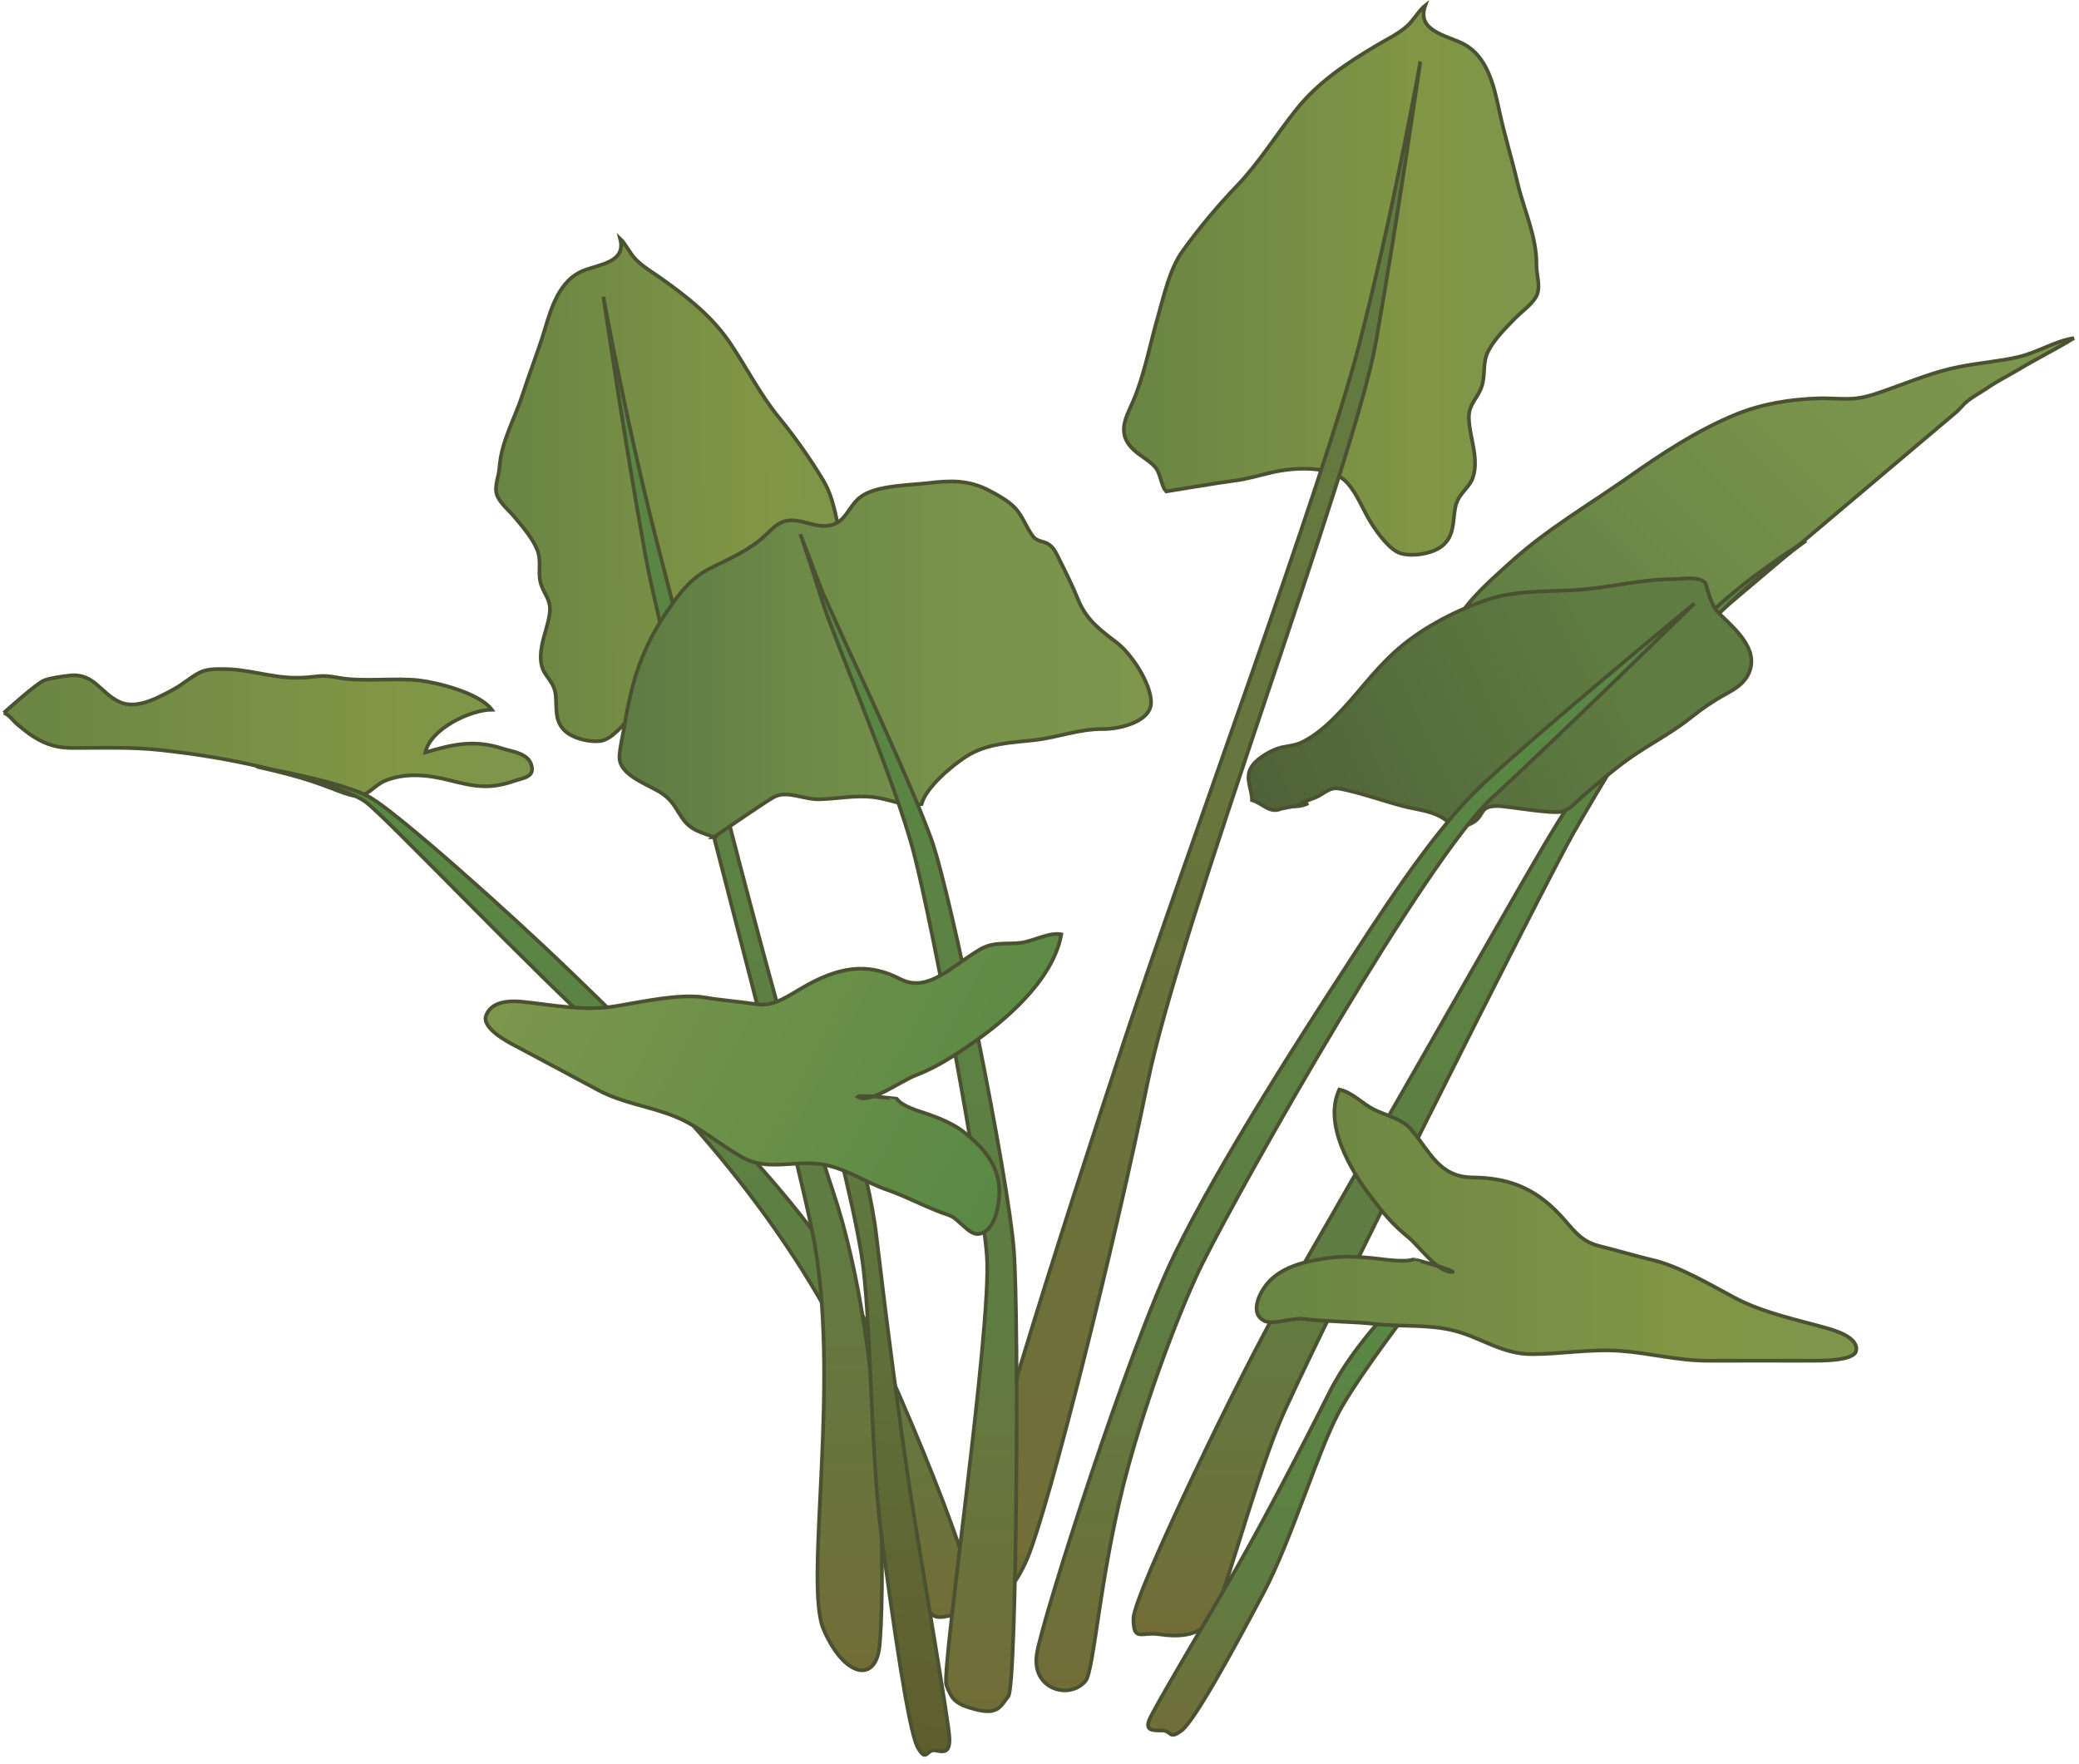
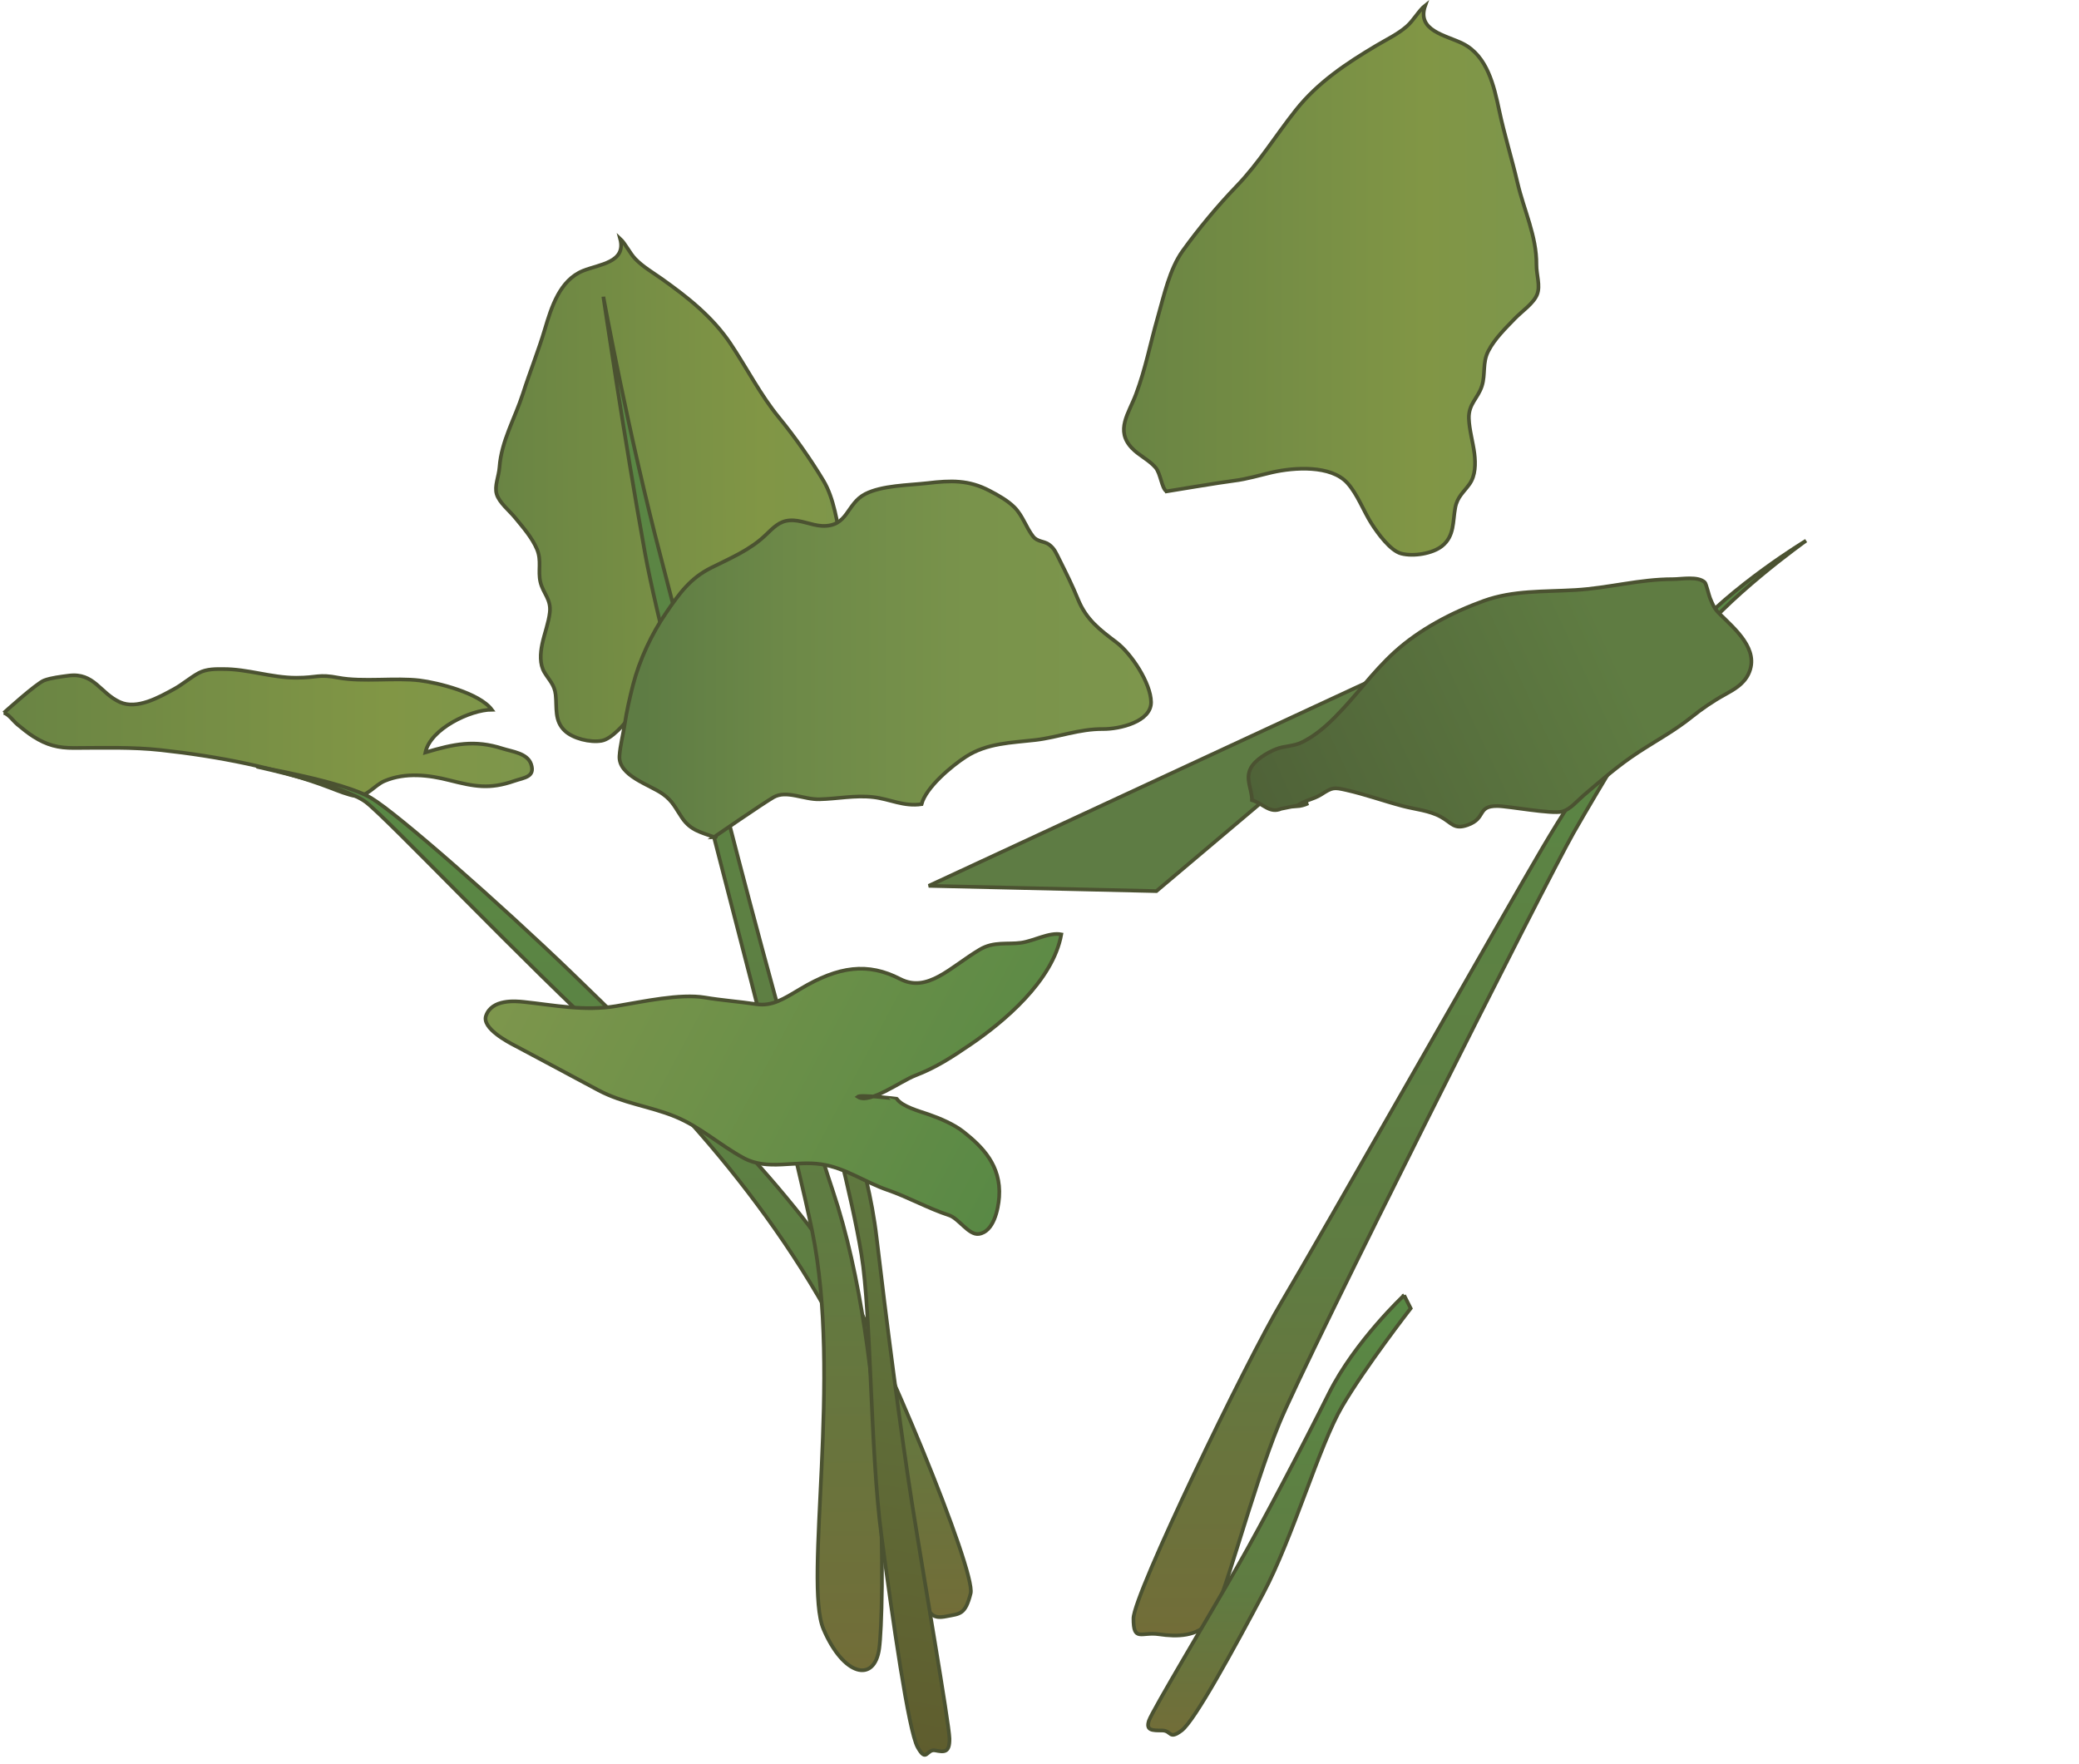
<svg xmlns="http://www.w3.org/2000/svg" xmlns:ns1="https://ian.umces.edu/media-library/" x="0px" y="0px" width="501" height="425" viewBox="0 0 501 425" xml:space="preserve">
  <title>Peltandra virginica (Green Arrow Alum)</title>
  <desc>
    <ns1:title>Peltandra virginica (Green Arrow Alum)</ns1:title>
    <ns1:descr>Illustration of Peltandra virginica (Green Arrow Alum)</ns1:descr>
    <ns1:scene>
      <ns1:contains>forb, herb, green, arrow, alum, tuckahoe, marsh, wetland, Plantae, vascular, Magnoliophyta, angiosperm, flowering plant, Liliopsida, monocot, Arecidae, Arales, Araceae, Peltandra, virginica, North, America, invasive, exotic, nonnative, noxious, weed</ns1:contains>
      <ns1:when>2008-11-07</ns1:when>
    </ns1:scene>
  </desc>
  <defs />
  <linearGradient id="ian_symbols_22cad810dd883a14e9f7599bb21281c5" y2="176.52" gradientUnits="userSpaceOnUse" x2="128.22" y1="176.52" x1=".912">
    <stop stop-color="#698444" offset="0" />
    <stop stop-color="#819645" offset=".725" />
    <stop stop-color="#7D964C" offset="1" />
  </linearGradient>
  <path stroke="#4B5231" stroke-width=".888" d="m.912 171.77c1.155.293 2.271 1.931 3.253 2.766 1.188.987 2.609 2.147 3.905 2.961 3.27 2.072 5.976 2.744 9.761 2.733 6.996-.021 14.1-.249 20.972.51 13.552 1.475 28.135 4.252 40.852 9.122 1.659.64 4.387 1.746 6.008 1.941 2.756.325 4.49-2.56 7.013-3.623 5.076-2.137 10.699-1.432 15.618-.174 6.08 1.529 9.637 2.245 15.625.174 2.305-.803 5.136-.911 4.062-4.067-.912-2.636-4.561-3.004-6.806-3.721-6.855-2.223-11.833-1.117-18.667.912 1.193-5.684 10.852-10.283 16.009-10.304-3.01-4.045-13.063-6.508-17.38-7.039-5.743-.716-13.829.423-19.523-.651-4.989-.955-5.017 0-10.234 0-6.02 0-11.708-2.126-17.604-2.093-1.588 0-3.938-.098-5.862.933-2.056 1.106-3.911 2.766-6.003 3.905-3.542 1.931-8.889 4.989-13.016 3.124-4.794-2.169-6.193-7.18-12.371-6.377-1.865.25-4.186.51-5.868 1.139-1.874.70-9.737 7.83-9.737 7.83z" fill="url(#ian_symbols_22cad810dd883a14e9f7599bb21281c5)" />
  <linearGradient id="ian_symbols_4fd9f7e8d784bcb4412b51f7d15c7b46" y2="184.78" gradientUnits="userSpaceOnUse" x2="148.02" y1="389.66" x1="148.02">
    <stop stop-color="#726D38" offset="0" />
    <stop stop-color="#5F7C42" offset=".337" />
    <stop stop-color="#598945" offset="1" />
  </linearGradient>
  <path stroke="#4B5231" stroke-width=".888" d="m62.084 184.78s20.831 4.555 26.036 8.46c5.207 3.905 38.401 39.046 60.527 59.231 22.132 20.174 52.712 57.268 63.781 93.711 5.206 15.619 7.809 35.142 9.767 39.057 1.952 3.905 2.603 4.87 5.857 4.23 3.254-.65 4.55-.325 5.857-5.543 1.301-5.194-21.156-59.871-32.219-78.743s-47.187-54.665-64.107-70.934c-16.92-16.28-41.649-38.081-48.162-41.975-6.513-3.92-27.344-7.5-27.344-7.5z" fill="url(#ian_symbols_4fd9f7e8d784bcb4412b51f7d15c7b46)" />
  <linearGradient id="ian_symbols_bd4f57f72ead87649d5288ed6f95d65f" y2="67.494" gradientUnits="userSpaceOnUse" x2="370.75" y1="67.494" x1="270.83">
    <stop stop-color="#698444" offset="0" />
    <stop stop-color="#819645" offset=".725" />
    <stop stop-color="#7D964C" offset="1" />
  </linearGradient>
  <path stroke="#4B5231" stroke-width=".888" d="m281.09 118.39c-1.177-.803-1.367-4.252-2.619-5.727-1.601-1.865-4.019-2.917-5.689-4.686-4.083-4.295-.765-8.33.981-13.015 2.316-6.161 3.428-12.191 5.201-18.374 1.534-5.359 2.874-11.714 6.03-16.118 3.84-5.337 8.417-10.847 13.016-15.619 5.342-5.531 9.447-12.256 14.284-18.351 5.282-6.66 12.224-11.269 19.383-15.521 2.473-1.475 5.217-2.766 7.354-4.653 1.627-1.432 2.934-3.851 4.441-5.032-2.196 6.139 4.936 7.158 9.051 9.22 5.885 2.961 7.506 10.173 8.764 16.127 1.221 5.76 3.026 11.53 4.398 17.386 1.562 6.682 4.632 12.864 4.571 19.73-.021 2.473.987 5.043.175 7.158-.841 2.191-3.684 4.079-5.354 5.814-2.272 2.354-4.881 4.88-6.404 7.82-1.497 2.874-.656 5.607-1.567 8.459-.954 3.004-3.243 4.295-3.135 7.81.093 2.755.992 5.727 1.334 8.46.31 2.495.261 5.314-1.16 7.332-1.41 1.996-2.95 3.069-3.449 5.694-.635 3.33-.163 6.844-3.184 9.263-2.299 1.844-6.888 2.581-9.832 1.822-2.636-.672-5.699-4.935-7.143-7.191-1.968-3.08-3.367-7.05-5.818-9.783-3.991-4.447-12.924-3.796-18.243-2.582-2.858.662-6.096 1.638-9.111 1.996-2.7.32-16.27 2.57-16.27 2.57z" fill="url(#ian_symbols_bd4f57f72ead87649d5288ed6f95d65f)" />
  <linearGradient id="ian_symbols_49f2ab012a6c2f6425682bc1a49a8f82" y2="14.921" gradientUnits="userSpaceOnUse" x2="287.57" y1="386.35" x1="287.57">
    <stop stop-color="#726D38" offset="0" />
    <stop stop-color="#5F7C42" offset=".961" />
  </linearGradient>
-   <path stroke="#4B5231" stroke-width=".888" d="m342.27 14.92s-6.508 36.444-14.968 68.983c-8.454 32.538-41.649 122.37-56.303 166.62-14.637 44.253-39.372 121.04-38.07 130.16 1.307 9.11 9.441 7.169 14.647-5.207 5.207-12.365 21.156-76.14 28.959-114.54 7.81-38.407 49.795-149.05 55.001-178.33 5.2-29.283 10.73-67.68 10.73-67.68z" fill="url(#ian_symbols_49f2ab012a6c2f6425682bc1a49a8f82)" />
  <linearGradient id="ian_symbols_c3f16f2935efdae47d09cccdecf7cd62" y2="60.918" gradientUnits="userSpaceOnUse" x2="479.21" y1="173.74" x1="366.39">
    <stop stop-color="#5E7C44" offset=".045" />
    <stop stop-color="#6D8948" offset=".317" />
    <stop stop-color="#79934B" offset=".655" />
    <stop stop-color="#7D964C" offset="1" />
  </linearGradient>
-   <path stroke="#4B5231" stroke-width=".888" d="m348.32 155.67c1.995-8.276 9.718-14.794 15.998-20.456 8.579-7.744 18.4-13.438 27.799-20.033 8.303-5.835 16.99-11.584 26.323-15.369 6.297-2.549 13.027-3.612 19.865-3.829 2.906-.086 5.905.303 8.796.021 2.979-.303 5.798-1.41 8.547-2.386 5.586-1.985 10.668-4.101 16.557-5.25 4.821-.954 9.801-1.302 14.312-2.386 4.557-1.085 8.736-3.818 13.249-4.513-4.328 2.669-9.007 4.968-13.254 7.528-2.495 1.507-5.157 2.798-7.544 4.446-1.821 1.269-4.739 2.701-6.145 4.447l-1.235 1.27-68.413 57.778-54.87-1.27z" fill="url(#ian_symbols_c3f16f2935efdae47d09cccdecf7cd62)" />
+   <path stroke="#4B5231" stroke-width=".888" d="m348.32 155.67l-1.235 1.27-68.413 57.778-54.87-1.27z" fill="url(#ian_symbols_c3f16f2935efdae47d09cccdecf7cd62)" />
  <linearGradient id="ian_symbols_58dbb1a1e930c344f909df0c3f6d4601" y2="130.28" gradientUnits="userSpaceOnUse" x2="354.18" y1="394.09" x1="354.18">
    <stop stop-color="#726D38" offset="0" />
    <stop stop-color="#5F7C42" offset=".337" />
    <stop stop-color="#598945" offset="1" />
  </linearGradient>
  <path stroke="#4B5231" stroke-width=".888" d="m435.23 130.28s-19.724 13.97-28.353 26.031c-8.628 12.061-21.567 33.645-27.734 44.448-6.165 10.792-64.101 125.72-70.879 142.23-6.773 16.509-13.553 43.809-16.639 47.626-3.08 3.796-8.01 3.796-12.326 3.168-4.312-.63-6.161 1.907-6.161-3.797 0-5.728 27.115-61.813 35.744-76.314 8.634-14.49 54.236-94.817 62.864-109.42 8.629-14.61 24.654-39.046 35.131-51.118 10.48-12.07 28.36-22.86 28.36-22.86z" fill="url(#ian_symbols_58dbb1a1e930c344f909df0c3f6d4601)" />
  <linearGradient id="ian_symbols_c69093d0e505224409b02eb9b3806aa1" y2="121.04" gradientUnits="userSpaceOnUse" x2="210.07" gradientTransform="matrix(1 -.004 .004 1 -2.462 -2.435)" y1="121.04" x1="121.53">
    <stop stop-color="#698444" offset="0" />
    <stop stop-color="#819645" offset=".725" />
    <stop stop-color="#7D964C" offset="1" />
  </linearGradient>
  <path stroke="#4B5231" stroke-width=".888" d="m197.72 168.98c1.139-.64 1.556-3.774 2.814-5.032 1.594-1.583 3.888-2.365 5.542-3.851 4.035-3.623 1.307-7.56.054-11.963-1.643-5.781-2.212-11.389-3.373-17.159-1.009-4.989-1.768-10.89-4.322-15.142-3.102-5.163-6.876-10.531-10.722-15.228-4.469-5.445-7.717-11.877-11.681-17.799-4.328-6.464-10.32-11.182-16.541-15.607-2.147-1.52-4.55-2.908-6.372-4.795-1.372-1.409-2.392-3.709-3.683-4.902 1.562 5.771-5.033 6.161-8.937 7.745-5.591 2.267-7.603 8.731-9.192 14.067-1.535 5.163-3.612 10.292-5.293 15.542-1.931 5.987-5.185 11.411-5.64 17.68-.157 2.256-1.269 4.534-.688 6.508.607 2.061 3.064 4.002 4.458 5.705 1.904 2.321 4.094 4.815 5.271 7.614 1.15 2.733.19 5.163.802 7.831.646 2.82 2.641 4.165 2.278 7.365-.276 2.505-1.317 5.152-1.833 7.625-.467 2.256-.634 4.837.515 6.779 1.139 1.93 2.462 3.004 2.722 5.445.331 3.091-.357 6.258 2.224 8.688 1.962 1.855 6.096 2.875 8.84 2.397 2.451-.423 5.575-4.089 7.05-6.03 2.028-2.668 3.596-6.193 6.042-8.514 3.958-3.753 12.066-2.506 16.833-.998 2.56.813 5.439 1.931 8.167 2.495 2.45.48 14.67 3.54 14.67 3.54z" fill="url(#ian_symbols_c69093d0e505224409b02eb9b3806aa1)" />
  <linearGradient id="ian_symbols_e6e06322a9f00a54f55ff61a61963a10" y2="74.498" gradientUnits="userSpaceOnUse" x2="180.6" gradientTransform="matrix(1 -.004 .004 1 -2.462 -2.435)" y1="405.67" x1="180.6">
    <stop stop-color="#726D38" offset="0" />
    <stop stop-color="#5F7C42" offset=".337" />
    <stop stop-color="#598945" offset="1" />
  </linearGradient>
  <path stroke="#4B5231" stroke-width=".888" d="m145.4 71.516s6.085 33.363 13.943 63.125c7.863 29.762 27.832 111.93 41.389 152.41 13.558 40.478 12.305 101.86 11.139 110.2-1.161 8.351-8.612 6.594-13.428-4.708-4.81-11.301 4.534-60.804-2.733-95.945-7.283-35.131-35.375-136.34-40.239-163.13-4.87-26.81-10.07-61.954-10.07-61.954z" fill="url(#ian_symbols_e6e06322a9f00a54f55ff61a61963a10)" />
  <linearGradient id="ian_symbols_193c04a2d358efa46d1803f7839209ff" y2="146.75" gradientUnits="userSpaceOnUse" x2="416.94" y1="199.11" x1="304.65">
    <stop stop-color="#4F6238" offset="0" />
    <stop stop-color="#5F7C42" offset=".764" />
  </linearGradient>
  <path stroke="#4B5231" stroke-width=".888" d="m308.75 194.87c-2.804 1.236-4.403-1.291-7.05-2.072.027-2.603-1.692-5.065-.282-7.722 1.074-2.039 4.002-3.731 6.03-4.556 2.143-.868 4.273-.607 6.491-1.757 2.962-1.529 5.391-3.558 7.82-6.02 5.326-5.347 8.742-10.531 14.322-15.629 5.96-5.423 13.765-9.555 21.514-12.343 7.115-2.56 14.377-2.147 22.078-2.603 8.036-.478 15.357-2.614 23.481-2.614 2.072 0 6.047-.792 7.68.781.309.293.986 3.134 1.252 3.774.679 1.616.971 2.473 2.246 3.742 3.66 3.645 9.793 8.634 7.027 14.513-1.171 2.473-3.427 3.752-5.748 5.032-2.728 1.486-5.542 3.417-7.95 5.358-4.019 3.254-8.639 5.749-13.005 8.612-4.652 3.037-8.791 6.681-13.031 10.282-1.523 1.301-3.211 3.384-5.158 3.904-2.581.673-12.972-1.323-15.65-1.334-4.989-.021-2.57 2.939-7.126 4.566-3.319 1.193-3.796-.488-6.497-1.974-2.738-1.519-6.215-1.812-9.176-2.592-4.647-1.226-8.959-2.809-13.683-3.872-2.906-.65-3.232-.662-5.971 1.106-1.839 1.182-4.284 1.454-5.922 2.842.976-.065 1.925-.304 2.809-.727l-6.5 1.3z" fill="url(#ian_symbols_193c04a2d358efa46d1803f7839209ff)" />
  <linearGradient id="ian_symbols_10565b25b0556434c1efe4a0a7722a33" y2="145.4" gradientUnits="userSpaceOnUse" x2="329.03" y1="407.31" x1="329.03">
    <stop stop-color="#726D38" offset="0" />
    <stop stop-color="#5F7C42" offset=".337" />
    <stop stop-color="#598945" offset="1" />
  </linearGradient>
-   <path stroke="#4B5231" stroke-width=".888" d="m408.33 145.4s-41.975 34.491-53.049 45.565c-11.063 11.063-23.097 29.947-31.563 42.962-8.466 13.016-29.61 45.555-40.673 68.331-11.069 22.777-31.894 87.854-33.195 96.314-1.302 8.471 7.809 11.074 11.714 6.508 2.18-2.538 3.514-27.104 10.396-51.975 5.466-19.74 13.308-39.676 17.918-48.896 10.412-20.824 54.009-97.626 69.638-111.93 15.61-14.32 48.8-46.87 48.8-46.87z" fill="url(#ian_symbols_10565b25b0556434c1efe4a0a7722a33)" />
  <linearGradient id="ian_symbols_b741ed86260ed5d4713c08a788621d34" y2="312.1" gradientUnits="userSpaceOnUse" x2="308.31" y1="418.02" x1="308.31">
    <stop stop-color="#726D38" offset="0" />
    <stop stop-color="#5F7C42" offset=".337" />
    <stop stop-color="#598945" offset="1" />
  </linearGradient>
  <path stroke="#4B5231" stroke-width=".888" d="m338.37 312.1s-11.827 11.041-18.129 23.656c-6.308 12.625-15.776 30.748-22.083 41.801-6.313 11.03-20.494 34.687-21.286 37.051-.786 2.364.792 2.364 3.156 2.364 2.365 0 1.578 2.364 4.729 0 3.146-2.364 12.608-19.718 19.707-33.125 7.1-13.395 13.406-35.466 18.927-44.925 5.521-9.468 16.557-23.666 16.557-23.666l-1.59-3.15z" fill="url(#ian_symbols_b741ed86260ed5d4713c08a788621d34)" />
  <linearGradient id="ian_symbols_73ff28242266ca543d3a71344e0af0ea" y2="295.2" gradientUnits="userSpaceOnUse" x2="447.34" y1="295.2" x1="302.81">
    <stop stop-color="#698444" offset="0" />
    <stop stop-color="#819645" offset=".725" />
    <stop stop-color="#7D964C" offset="1" />
  </linearGradient>
-   <path stroke="#4B5231" stroke-width=".888" d="m350.06 306.49c-3.645.228-8.011-6.226-10.738-8.417-3.823-3.08-6.16-6.009-9.008-9.762-4.886-6.432-11.438-17.462-7.57-25.781 3.102.662 5.531 3.395 8.362 4.827 2.885 1.453 6.61 2.115 8.867 4.707 4.686 5.402 6.74 11.583 14.956 11.649 9.599.098 15.967 3.211 22.122 10.271 2.705 3.124 4.413 5.282 8.416 6.27 4.312 1.063 8.509 2.354 12.853 3.373 6.275 1.464 13.889 5.976 19.692 9.067 6.806 3.622 14.771 5.238 22.071 7.288 2.093.586 7.944 2.289 7.19 5.575-.553 2.365-8.433 2.321-10.516 2.321-8.367-.033-16.729 0-25.098 0-7.43 0-13.964-1.844-21.204-2.375-7.25-.51-14.165.78-21.329.791-7.218.012-12.202-4.056-18.927-5.716-6.106-1.508-12.419-.846-18.742-1.551-5.439-.618-11.92-.531-17.522-1.236-2.668-.325-7.12 1.572-9.306.455-3.188-1.616-1.497-5.64-.157-7.723 3.438-5.357 10.342-6.725 16.508-7.505 3.194-.401 7.175-.152 10.342.195 2.593.281 7.164 1.02 9.42.217.01-.01 9.57 2.57 9.33 3.05z" fill="url(#ian_symbols_73ff28242266ca543d3a71344e0af0ea)" />
  <linearGradient id="ian_symbols_4440f6d736af5be41d8bc801e52e4571" y2="75.812" gradientUnits="userSpaceOnUse" x2="-2395.5" gradientTransform="matrix(-.711 -.133 -.184 .983 -1459.8 -126.4)" y1="230.76" x1="-2395.5">
    <stop stop-color="#5F5D2E" offset="0" />
    <stop stop-color="#5F7C42" offset="1" />
  </linearGradient>
  <path stroke="#4B5231" stroke-width=".888" d="m201.41 261.23s7.604 17.853 9.843 37.04c2.25 19.198 5.83 46.855 8.498 63.786 2.663 16.931 8.991 53.31 9.056 56.846.071 3.535-1.339 3.275-3.454 2.874-2.11-.391-2.039 3.135-4.225-.791-2.186-3.927-5.971-30.457-8.709-50.913-2.739-20.467-2.44-53.266-4.827-67.789-2.386-14.533-8.438-36.768-8.438-36.768l2.25-4.29z" fill="url(#ian_symbols_4440f6d736af5be41d8bc801e52e4571)" />
  <linearGradient id="ian_symbols_6bef0d1cf04f9e148d3aeae2dcc25b8e" y2="158.87" gradientUnits="userSpaceOnUse" x2="277.39" y1="158.87" x1="149.27">
    <stop stop-color="#5E7C44" offset=".045" />
    <stop stop-color="#6D8948" offset=".317" />
    <stop stop-color="#79934B" offset=".655" />
    <stop stop-color="#7D964C" offset="1" />
  </linearGradient>
  <path stroke="#4B5231" stroke-width=".888" d="m172.08 201.7c.537.011.569.011.098.033-3.178-1.171-5.705-1.605-7.777-4.621-1.605-2.343-2.245-4.078-4.691-5.803-3.221-2.277-10.71-4.382-10.429-9.132.158-2.527.906-5.261 1.286-7.82.444-2.982 1.22-6.367 1.968-9.284 1.535-5.998 4.496-12.343 7.988-17.419 3.156-4.599 5.754-8.309 10.906-10.868 4.664-2.332 9.317-4.273 13.016-7.809 2.012-1.931 3.395-3.406 5.841-3.58 2.673-.195 5.185 1.193 7.82 1.323 6.286.26 5.819-5.336 10.402-7.69 4.045-2.071 10.375-2.093 14.989-2.614 5.673-.672 9.924-.803 14.946 1.822 2.061 1.063 4.469 2.429 6.058 4.045 1.963 1.996 2.842 4.968 4.485 7.018 1.036 1.28 2.652 1.063 3.813 1.909 1.307.976 1.665 1.985 2.408 3.449 1.676 3.341 3.2 6.399 4.572 9.762 2.012 4.946 5.282 7.332 9.279 10.369 3.602 2.744 8.265 9.827 8.33 14.382.06 4.751-7.614 6.53-11.589 6.497-5.7-.054-10.787 1.985-16.264 2.636-5.771.672-11.66.716-16.785 4.035-3.411 2.212-9.594 7.354-10.673 11.432-4.3.64-7.657-1.236-11.6-1.692-4.441-.521-8.661.412-13.015.51-3.753.098-7.95-2.267-11.047-.488-2.57 1.48-14.35 9.6-14.35 9.6z" fill="url(#ian_symbols_6bef0d1cf04f9e148d3aeae2dcc25b8e)" />
  <linearGradient id="ian_symbols_0c123b7ab60006f411c47cfaf0f1fa2b" y2="128.82" gradientUnits="userSpaceOnUse" x2="218.95" y1="412.34" x1="218.95">
    <stop stop-color="#726D38" offset="0" />
    <stop stop-color="#5F7C42" offset=".337" />
    <stop stop-color="#598945" offset="1" />
  </linearGradient>
-   <path stroke="#4B5231" stroke-width=".888" d="m192.91 128.82s2.604 7.484 5.201 15.933c2.614 8.46 17.577 43.288 22.132 60.869 4.561 17.56 16.275 80.045 17.571 96.966 1.302 16.92-11.058 100.23-9.756 103.48 1.296 3.254 1.952 4.556 7.158 5.857 5.207 1.301 5.857-.662 7.799-3.254 1.958-2.604 2.608-89.818 1.312-107.39-1.312-17.571-14.973-85.251-19.854-98.929-4.881-13.666-20.499-46.867-20.499-46.867l-5.863-13.004-5.2-13.67z" fill="url(#ian_symbols_0c123b7ab60006f411c47cfaf0f1fa2b)" />
  <linearGradient id="ian_symbols_70f5575b13201dc451eb32703e4bb5ac" y2="-260.07" gradientUnits="userSpaceOnUse" x2="-1929.5" gradientTransform="matrix(-.637 -.34 -.422 .79 -1203 -240.81)" y1="-260.07" x1="-2111.2">
    <stop stop-color="#598945" offset=".006" />
    <stop stop-color="#7D964C" offset="1" />
  </linearGradient>
  <path stroke="#4B5231" stroke-width=".888" d="m206.75 264.3c2.777 1.822 10.255-3.774 13.796-5.141 4.957-1.909 8.645-4.306 13.238-7.43 7.88-5.347 19.941-15.315 21.969-26.584-2.891-.564-6.524 1.562-9.675 2.017-3.216.456-6.595-.39-10.006 1.66-7.093 4.23-12.554 10.488-19.176 7.061-7.739-3.992-14.762-3.124-24.052 2.429-4.105 2.451-6.801 4.208-10.613 3.645-4.111-.618-8.265-.911-12.376-1.605-5.938-.987-14.816.977-21.372 2.072-7.685 1.291-15.066-.25-22.192-.998-2.028-.217-7.771-.759-9.181 3.352-1.02 2.983 5.314 6.313 6.985 7.18 6.719 3.558 13.406 7.159 20.103 10.738 5.955 3.167 12.333 3.84 18.455 6.334s10.862 6.941 16.6 10.021c5.77 3.103 12.278.521 18.683 1.486 5.824.879 10.478 4.327 15.982 6.215 4.729 1.616 9.87 4.479 14.794 6.074 2.337.759 4.734 4.858 7.175 4.501 3.552-.51 4.669-5.89 4.886-8.861.553-7.657-4.127-12.213-8.59-15.749-2.311-1.822-5.651-3.243-8.4-4.197-2.25-.781-6.372-1.876-7.679-3.764 0-.01-9.26-1.11-9.35-.46z" fill="url(#ian_symbols_70f5575b13201dc451eb32703e4bb5ac)" />
</svg>